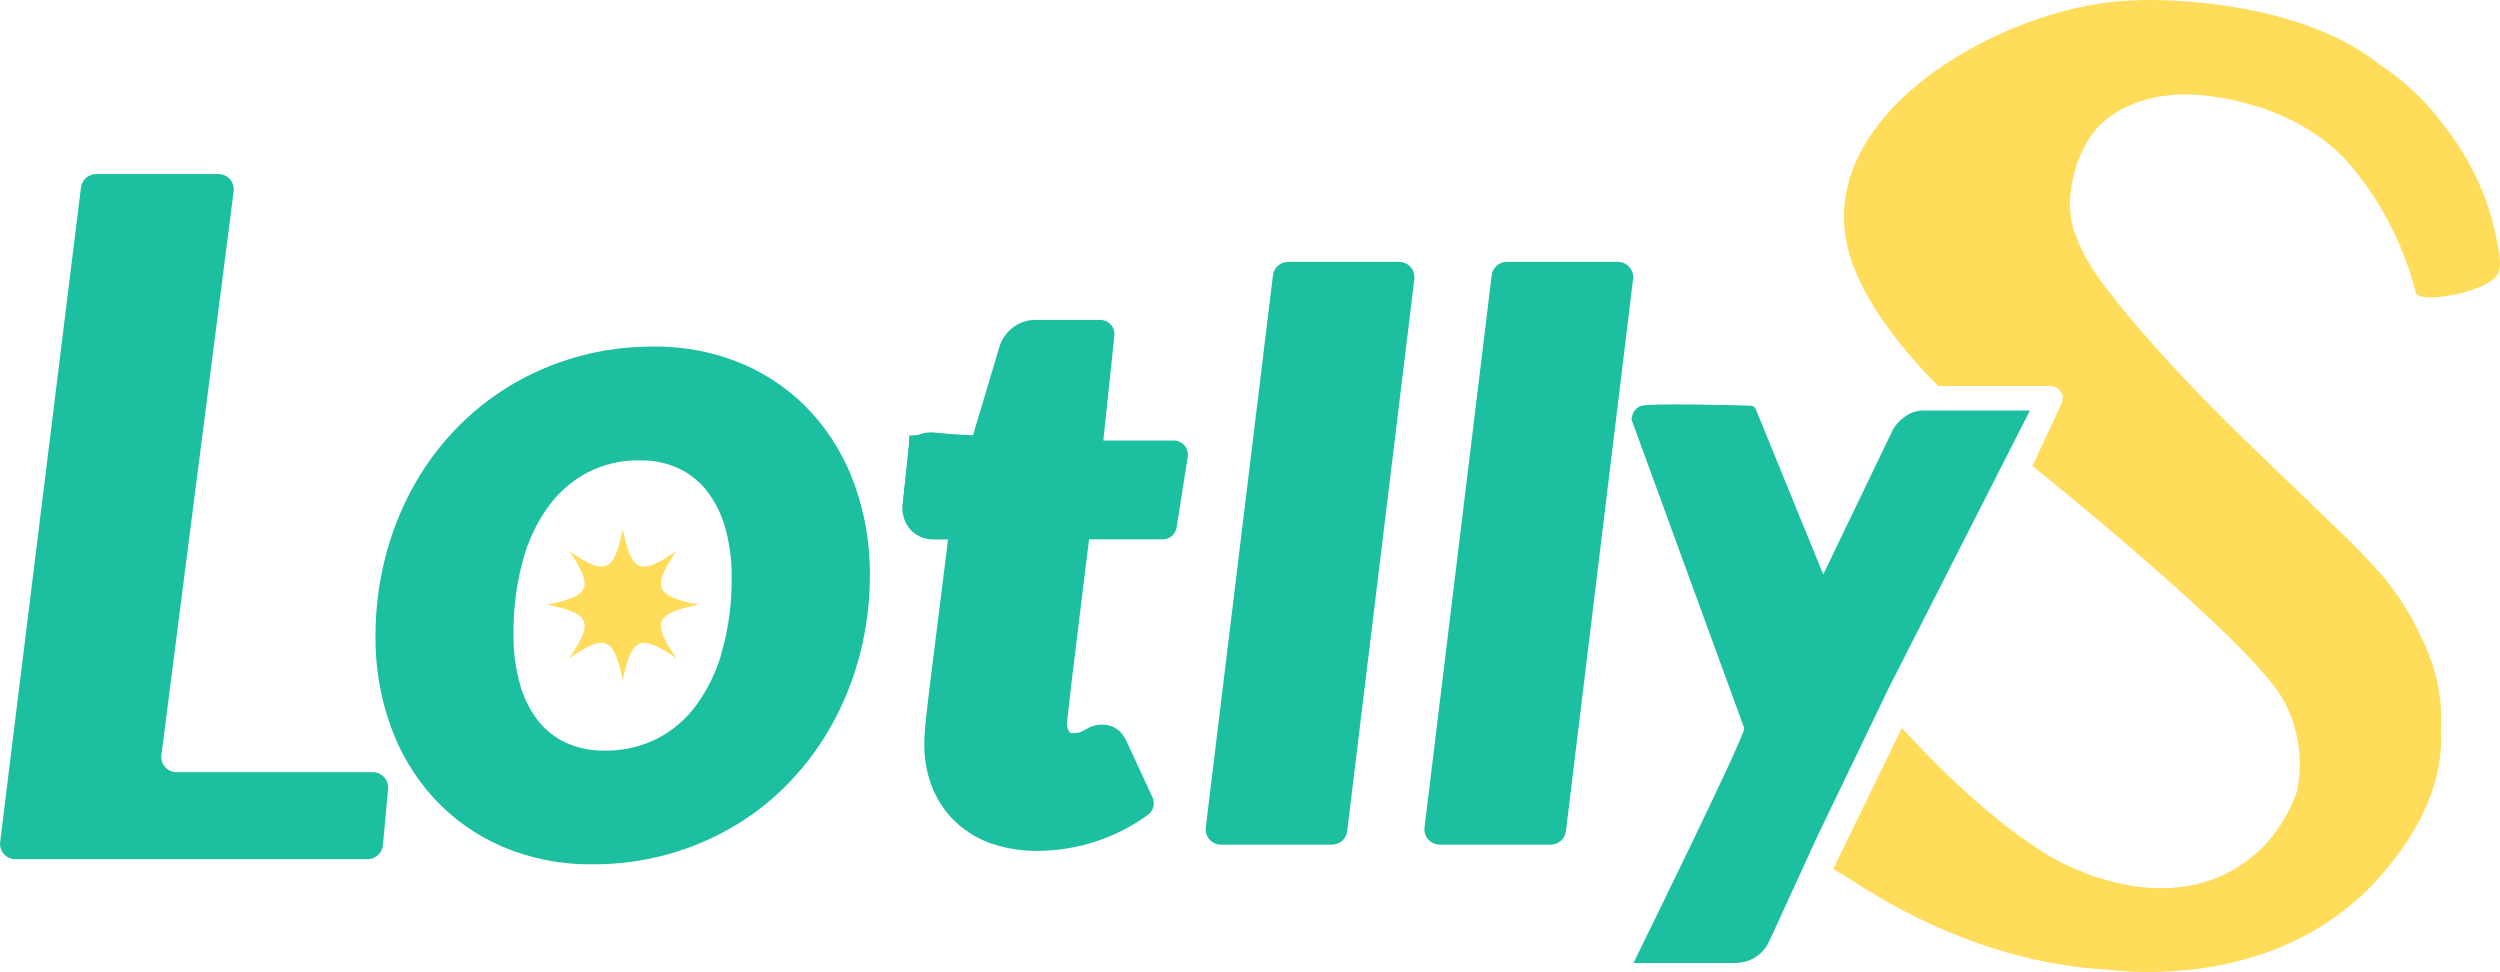
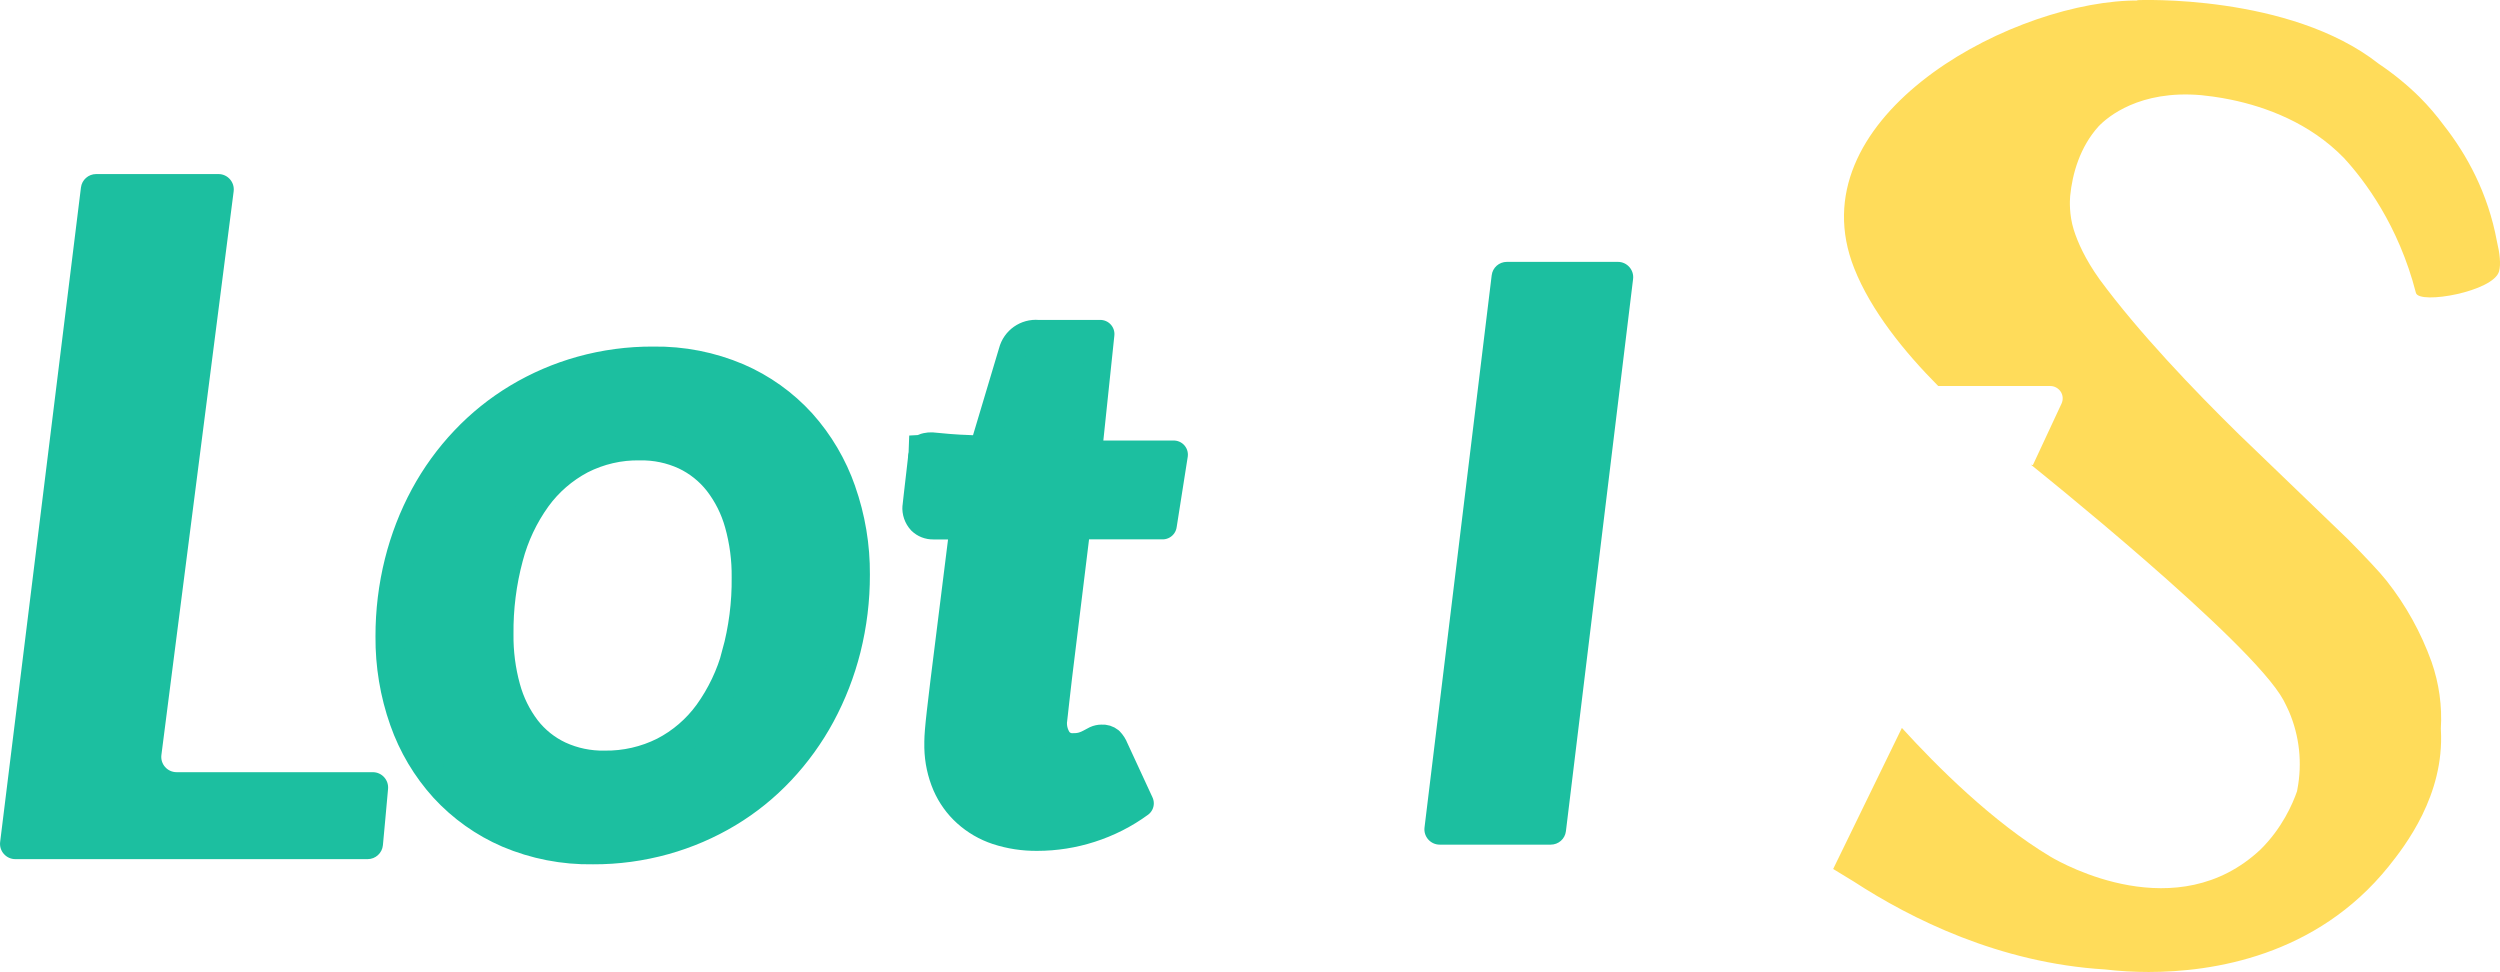
<svg xmlns="http://www.w3.org/2000/svg" id="_レイヤー_2" data-name="レイヤー 2" viewBox="0 0 353.61 137.48">
  <defs>
    <style>
      .cls-1, .cls-2 {
        stroke: #1cbfa0;
        stroke-width: 4px;
      }

      .cls-1, .cls-2, .cls-3 {
        fill: #1cbfa0;
      }

      .cls-2 {
        stroke-linecap: round;
        stroke-linejoin: round;
      }

      .cls-4 {
        fill: #ffdc5a;
      }
    </style>
  </defs>
  <g id="_レイヤー_1-2" data-name="レイヤー 1">
    <g>
      <g>
        <path id="_パス_412582" data-name="パス 412582" class="cls-3" d="M24.98,109.22h27.75c1.27,0,2.27,1.09,2.16,2.36l-.38,4.19-.35,3.78c-.1,1.11-1.04,1.97-2.16,1.97H2.17c-1.3,0-2.31-1.14-2.15-2.43L11.45,26.52c.13-1.08,1.06-1.9,2.15-1.9H30.9c1.31,0,2.31,1.15,2.15,2.44l-10.22,79.72c-.17,1.29,.84,2.44,2.15,2.44Z" />
        <path class="cls-1" d="M119.07,69.43c-1.24-3.55-3.16-6.82-5.67-9.62-2.51-2.76-5.59-4.96-9.02-6.44-3.78-1.61-7.86-2.41-11.97-2.35-3.46-.02-6.9,.44-10.23,1.37-3.15,.88-6.17,2.18-8.97,3.86-2.76,1.66-5.28,3.68-7.49,6.02-2.24,2.36-4.15,5-5.7,7.86-1.6,2.96-2.81,6.11-3.63,9.37-.86,3.44-1.29,6.98-1.28,10.53-.03,4.04,.63,8.06,1.98,11.88,1.24,3.54,3.18,6.8,5.7,9.58,2.53,2.75,5.61,4.94,9.04,6.42,3.8,1.61,7.9,2.41,12.02,2.34,3.44,.02,6.87-.45,10.18-1.37,3.15-.88,6.17-2.18,8.97-3.86,2.75-1.65,5.26-3.68,7.46-6.02,2.22-2.36,4.13-5.01,5.67-7.86,1.59-2.95,2.81-6.09,3.63-9.35,.86-3.44,1.29-6.97,1.28-10.51,.03-4.04-.64-8.05-1.98-11.86Zm-14.95,23.07c-.81,3.01-2.16,5.84-3.98,8.37-1.65,2.26-3.8,4.11-6.28,5.39-2.59,1.3-5.45,1.95-8.35,1.91-2.2,.04-4.37-.41-6.37-1.33-1.83-.86-3.43-2.14-4.67-3.74-1.32-1.74-2.29-3.71-2.86-5.81-.68-2.47-1.01-5.02-.98-7.58-.04-3.66,.42-7.32,1.37-10.86,.79-3.02,2.13-5.86,3.95-8.39,1.64-2.26,3.78-4.11,6.25-5.42,2.57-1.31,5.43-1.98,8.32-1.92,2.18-.04,4.34,.41,6.32,1.32,1.84,.87,3.46,2.16,4.72,3.77,1.35,1.75,2.34,3.74,2.93,5.86,.69,2.47,1.03,5.03,1,7.6,.04,3.66-.43,7.31-1.39,10.84Z" />
        <path class="cls-2" d="M149.05,100.94c.05-.44,.12-1.07,.21-1.89,.09-.82,.22-1.95,.39-3.39l2.62-21.37h12.18l1.57-9.98h-12.18l1.79-17.06h-8.82c-1.65-.15-3.16,.92-3.57,2.52l-4.57,15.28-6.96,1.42,1.45-.68-2.73-1.08c0,.07-.19,1.83-.26,2.39-.07,.56-.14,1.16-.21,1.81-.07,.65-.14,1.26-.21,1.84-.07,.58-.11,.88-.11,.92-.06,.72,.19,1.44,.68,1.97,.45,.44,1.05,.67,1.68,.66h4.36l-2.78,22.26c-.21,1.75-.38,3.16-.5,4.23-.12,1.07-.21,1.92-.26,2.57-.05,.65-.08,1.15-.08,1.5v.89c.04,1.81,.42,3.59,1.13,5.25,.66,1.51,1.62,2.86,2.84,3.96,1.25,1.13,2.73,1.99,4.33,2.52,1.83,.6,3.75,.89,5.67,.87,2.55,0,5.08-.4,7.51-1.18,2.5-.8,4.86-1.99,6.98-3.54l-3.57-7.72c-.15-.4-.39-.77-.69-1.08-.31-.25-.7-.37-1.1-.34-.29,0-.58,.06-.84,.18-.24,.12-.51,.26-.79,.42-.31,.17-.63,.31-.97,.42-.45,.14-.92,.2-1.39,.19-.87,.07-1.71-.32-2.23-1.02-.49-.76-.74-1.65-.7-2.55,0-.04,.01-.13,.03-.29,.01-.16,.05-.45,.1-.89Z" />
-         <path id="_パス_412586" data-name="パス 412586" class="cls-4" d="M98.78,85.53c-6.11,1.27-6.62,2.41-3.13,7.56-5.15-3.49-6.3-2.98-7.56,3.13-1.27-6.11-2.41-6.63-7.56-3.13,3.49-5.15,2.98-6.3-3.13-7.56,6.11-1.27,6.63-2.41,3.13-7.56,5.15,3.49,6.3,2.98,7.56-3.13,1.27,6.11,2.41,6.63,7.56,3.13-3.49,5.15-2.98,6.3,3.13,7.56" />
        <path class="cls-1" d="M130.53,63.5c.01-.25,.97-.37,1.22-.35,1.15,.12,3.47,.34,5.46,.39,4.12,.11,1.34,4.52,1.34,4.52h-.4s-4.52-.16-4.59-.21-1.21-.94-1.48-1.04-1.34-1.03-1.51-1.27c-.12-.17-.08-1.36-.05-2.04Z" />
-         <path class="cls-3" d="M257.1,118.2l-6.84,14.91c-.45,.97-1.17,1.79-2.07,2.36-.9,.51-1.93,.76-2.97,.74h-14.18s16.02-32.53,15.67-33.22h0l-15.93-43.62s0-1.55,1.41-1.98c1.25-.37,12.78-.09,15.42-.01,.33,0,.62,.21,.74,.51l9.54,23.36s9.79-20.35,9.79-20.35c.43-.82,1.06-1.51,1.84-2.02,.72-.52,1.58-.8,2.47-.81h15.13l-19.97,39.25" />
-         <polygon class="cls-3" points="128.53 63.15 127.65 71.66 130.38 70.86 130.23 66.65 128.53 63.15" />
-         <path class="cls-3" d="M188.4,119.47h-15.7c-1.3,0-2.31-1.14-2.15-2.43l9.5-78.1c.13-1.09,1.05-1.9,2.15-1.9h15.7c1.3,0,2.31,1.14,2.15,2.43l-9.5,78.1c-.13,1.09-1.05,1.9-2.15,1.9Z" />
        <path class="cls-3" d="M219.34,119.47h-15.7c-1.3,0-2.31-1.14-2.15-2.43l9.5-78.1c.13-1.09,1.05-1.9,2.15-1.9h15.7c1.3,0,2.31,1.14,2.15,2.43l-9.5,78.1c-.13,1.09-1.05,1.9-2.15,1.9Z" />
      </g>
      <path class="cls-4" d="M353.17,34.14s0-.02,0-.02c-1.26-6.81-4.25-12.24-7.48-16.36-1.05-1.42-2.2-2.77-3.45-4.02-1.78-1.76-3.73-3.34-5.8-4.73C323.82-.91,302.31,.02,302.31,.02l.03,.05c-.47,.01-.94,0-1.4,.03-17.96,.83-46.91,17.02-38.68,37.83,2.39,6.05,7.15,11.9,11.89,16.67h15.85c.6,0,1.15,.31,1.48,.81s.36,1.14,.11,1.68l-4.05,8.69-.28-.05s31.18,24.94,35.73,33.31c.27,.53,.54,1.06,.78,1.61,1.48,3.46,1.89,7.29,1.18,10.99-.02,.09-.03,.19-.05,.28-.6,1.74-2.1,5.23-5.19,8.26-11.78,11.03-27.84,2.09-29.7,.98-8.13-4.86-16.05-12.76-21-18.2l-9.72,19.95,2.92,1.78c8.08,5.26,20.6,11.53,35.51,12.43,2.05,.24,4.12,.36,6.18,.36,9.06,0,23.72-2.23,33.94-14.91,2.35-2.94,7.91-10.08,7.41-19.32,0-.06-.01-.11-.01-.17,.2-3.21-.25-6.42-1.31-9.46-1.49-4.14-3.63-8.02-6.36-11.47-.92-1.17-2.95-3.33-5.43-5.84l-15.48-14.9c-6.37-6.25-14.22-14.46-19.69-21.9-2.04-2.85-3.1-5.26-3.66-7.04-.64-2.07-.56-4.04-.5-4.74,.31-3.18,1.39-6.95,4.02-9.86,1.27-1.33,5.79-5.17,14.51-4.41,.52,.05,1.08,.12,1.67,.2,.47,.07,.92,.13,1.41,.22,.03,0,.06,0,.09,.02,.38,.07,.73,.14,1.05,.2,4.93,1.02,11.12,3.27,15.95,8.22,2.9,3.14,7.75,9.53,10.21,19.12,0,0,0,0,0,0,.49,1.67,10.99-.2,11.76-3.07,.27-1.02,.1-2.53-.31-4.24Z" />
    </g>
  </g>
</svg>